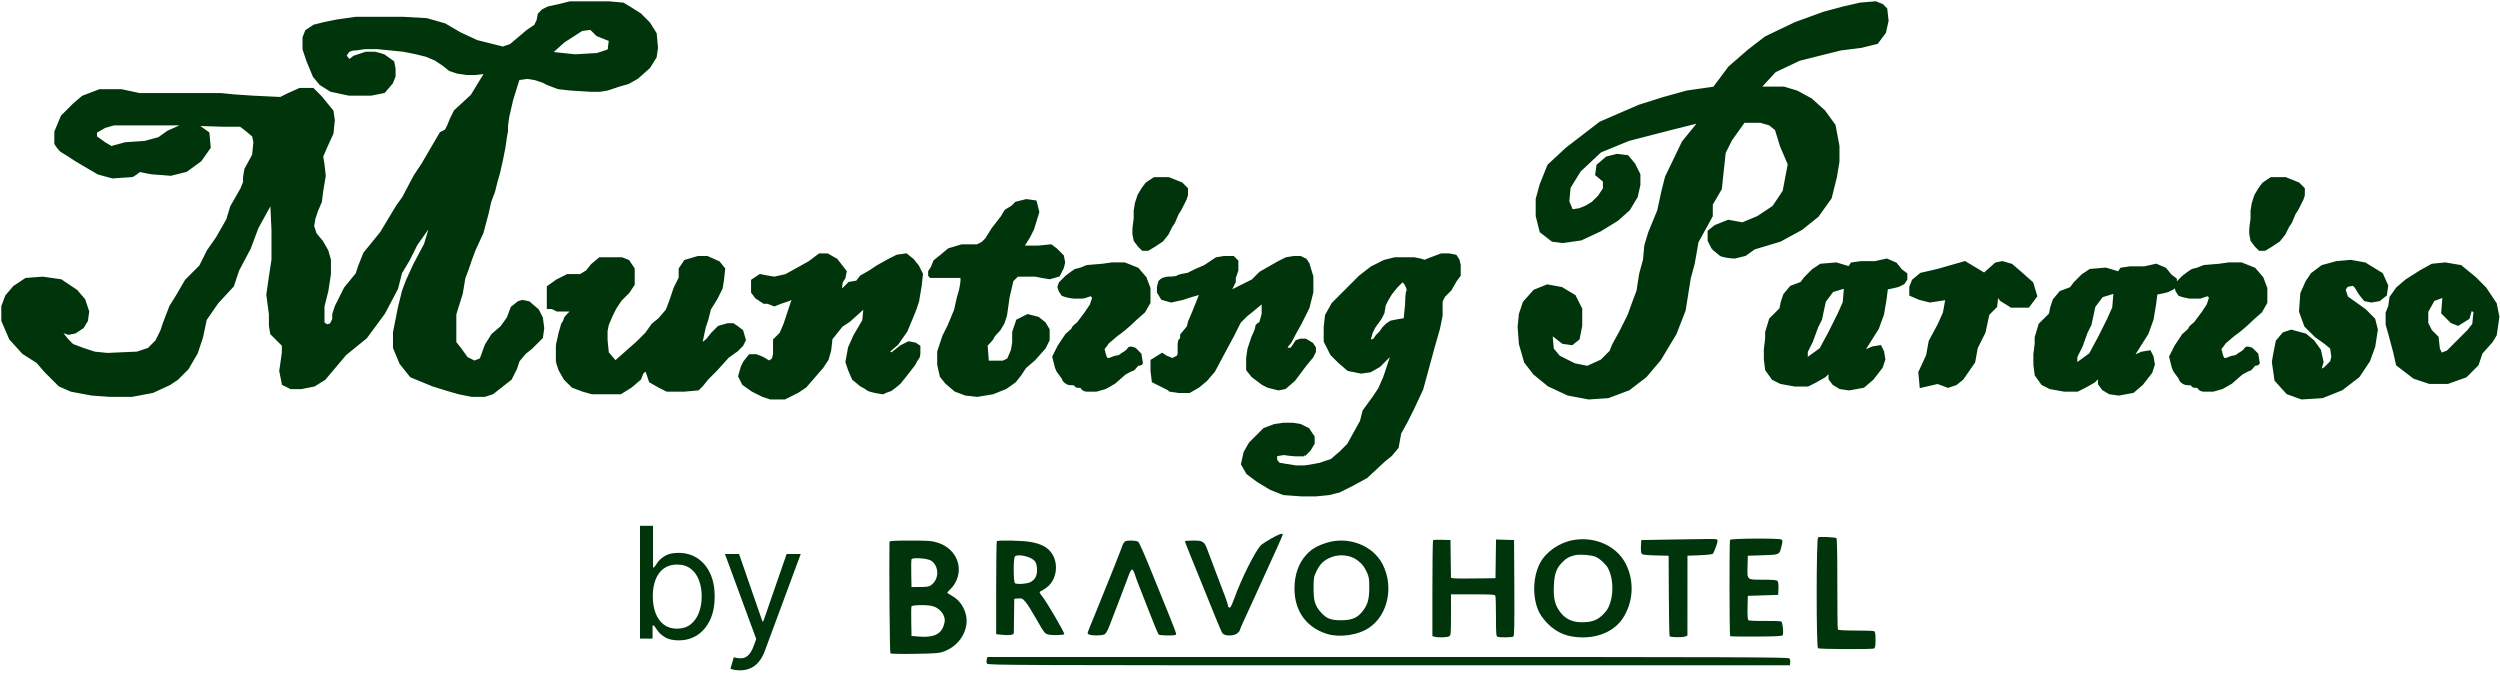
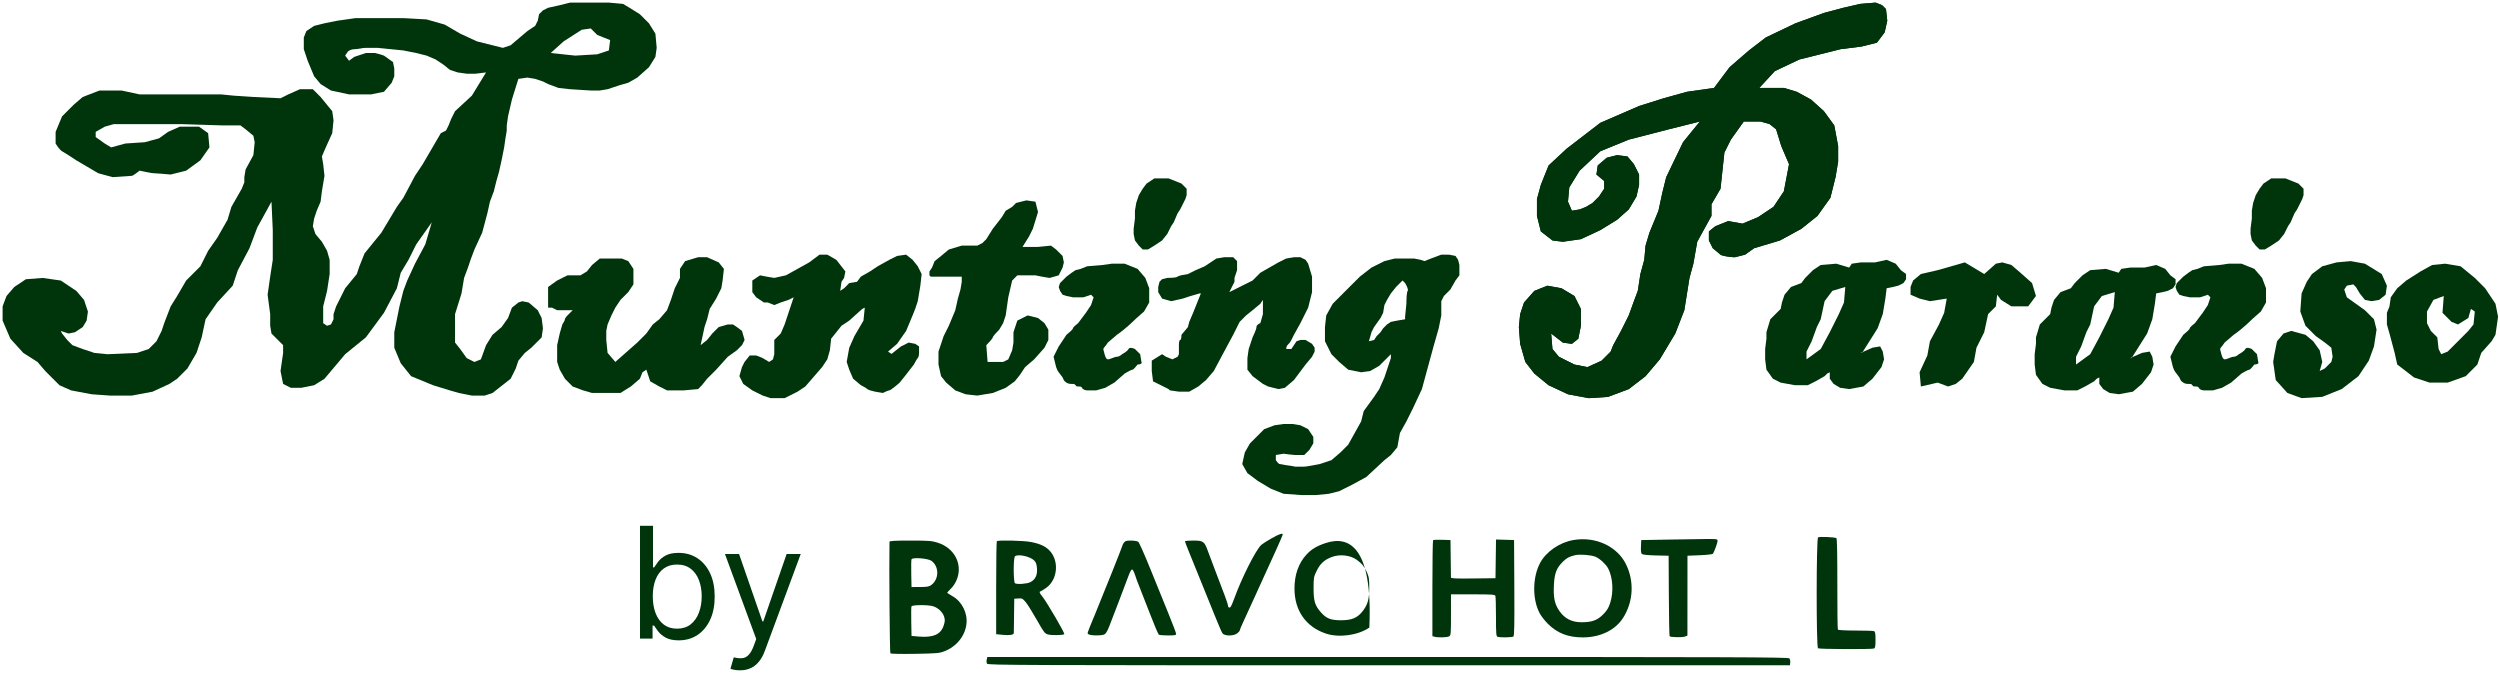
<svg xmlns="http://www.w3.org/2000/svg" width="397" height="111" viewBox="0 0 397 111" fill="none">
  <path fill-rule="evenodd" clip-rule="evenodd" d="M75.339 39.621L76.571 36.953L77.392 33.874L77.802 32.026L78.418 30.384L78.829 28.742L79.239 27.305L79.65 25.457L80.06 23.405L80.266 21.968L80.471 20.736V19.915L80.676 18.478L81.292 15.81L82.318 12.525L83.755 12.32L84.987 12.525L86.219 12.936L87.04 13.346L88.682 13.962L90.529 14.167L93.814 14.373H95.251L96.482 14.167L98.33 13.552L99.767 13.141L101.204 12.32L103.051 10.678L104.077 9.036L104.283 7.599L104.077 5.341L103.051 3.698L101.614 2.262L99.972 1.235L98.946 0.619L96.688 0.414H94.635H92.582H90.529L88.887 0.825L87.04 1.235L86.219 1.646L85.603 2.262L85.397 3.288L84.987 4.109L83.755 4.93L81.087 7.188L79.855 7.599L75.75 6.572L73.081 5.341L70.618 3.904L67.744 3.083L64.049 2.877H60.149H56.454L53.58 3.288L51.527 3.698L49.885 4.109L48.654 4.93L48.243 5.956V7.804L48.859 9.651L49.885 12.115L50.911 13.346L52.554 14.373L55.428 14.989H58.917L60.97 14.578L62.202 13.141L62.612 12.115V10.883L62.407 9.857L60.97 8.83L60.354 8.625L59.533 8.42H58.096L56.249 9.036L55.428 9.651L54.812 8.83L55.222 8.214C55.633 7.804 56.29 7.804 56.454 7.804C56.864 7.804 57.549 7.599 58.096 7.599H59.944L64.049 8.009L66.102 8.42L67.744 8.83L69.181 9.446L70.412 10.267L71.439 11.088L72.671 11.499L74.108 11.704H75.544L77.187 11.499L74.928 15.194L72.26 17.657L71.644 18.889L71.234 19.915L70.823 20.736L70.002 21.147L67.128 26.073L65.897 27.921L64.049 31.41L63.023 32.847L61.791 34.9L60.559 36.953L57.891 40.237L57.07 42.29L56.659 43.522L54.812 45.78L54.196 47.011L53.375 48.654L52.964 49.885V50.706L52.554 51.527L51.938 51.733L51.322 51.322V48.654L51.938 46.19L52.348 43.522V41.264L51.938 39.827L51.117 38.39L50.09 37.158L49.68 35.926L49.885 34.695L50.296 33.463L50.911 32.026L51.117 30.384L51.527 27.921L51.322 26.073L51.117 24.842L51.733 23.405L52.759 21.147L52.964 19.094L52.759 17.657L50.911 15.399L49.68 14.167H47.627L45.78 14.989L44.548 15.604L40.237 15.399L37.158 15.194L35.105 14.989H22.173L19.299 14.373H15.81L13.141 15.399L11.704 16.631L9.857 18.478L8.83 20.942V22.789C9.036 23.131 9.528 23.856 9.857 24.021C10.185 24.185 11.499 25.047 12.115 25.457L15.604 27.51L17.862 28.126C18.82 28.058 20.777 27.921 20.942 27.921C21.106 27.921 21.831 27.373 22.173 27.1C22.789 27.236 24.103 27.51 24.431 27.51C24.76 27.51 26.347 27.647 27.1 27.715L29.563 27.1L31.821 25.457L33.258 23.405L33.053 21.147L31.616 20.12H28.537L26.689 20.942L25.252 21.968L22.994 22.584L19.915 22.789L17.657 23.405L16.631 22.789L15.194 21.763V20.942L16.631 20.12L18.068 19.71H23.2H25.663H28.742L35.311 19.915H38.184L39.006 20.531L40.237 21.557L40.443 22.584L40.237 24.636L39.006 26.894L38.8 28.126V28.947L38.39 29.974L36.748 32.847L36.132 34.9L34.49 37.774L33.053 39.827L31.821 42.29L29.563 44.548L28.126 47.011L27.1 48.654L26.073 51.322L25.663 52.554L24.842 54.196L23.61 55.428L21.763 56.043L17.041 56.249L14.989 56.043L13.141 55.428L11.499 54.812L10.678 53.991L9.857 52.964L9.651 52.554L10.883 52.964L11.909 52.759L13.141 51.938L13.757 50.911L13.962 49.475L13.346 47.627L12.115 46.19L9.651 44.548L6.778 44.137L4.109 44.343L2.262 45.574L1.03 47.011L0.414 48.654V50.911L1.646 53.785L3.698 56.043L5.956 57.48L7.188 58.917L9.446 61.175L11.294 61.996L14.578 62.612L17.452 62.817H20.942L24.226 62.202L26.894 60.97L28.126 60.149L29.768 58.507L31.205 56.043L32.026 53.58L32.642 50.706L34.49 48.038L36.953 45.369L37.774 42.906L39.621 39.416L40.853 36.132L43.111 32.026L43.316 36.542V39.621V41.264L42.906 43.932L42.495 46.806L42.906 49.885V51.733L43.111 52.964L44.959 54.812V56.043L44.548 58.917L44.959 60.97L46.19 61.586H47.832L49.885 61.175L51.527 60.149L54.812 56.249L58.096 53.58L60.97 49.68L63.023 45.78L63.639 43.316L64.87 41.264L66.102 38.8L68.565 35.311L67.539 38.8L65.897 41.879L64.665 44.548L64.049 46.19L63.433 48.654L63.023 50.706L62.612 52.759V55.222L63.639 57.685L65.281 59.738L68.77 61.175L71.439 61.996L72.876 62.407L74.928 62.817H76.981L78.213 62.407L81.087 60.149L81.908 58.507L82.318 57.275L83.345 56.043L84.371 55.222L86.013 53.58L86.219 52.143L86.013 50.501L85.397 49.269L83.961 48.038L82.934 47.832L82.318 48.038L81.292 48.859L80.676 50.501L79.65 51.938L78.213 53.169L77.187 54.812L76.365 57.07L75.339 57.48L74.108 56.864L73.081 55.428L72.26 54.401V49.885L73.286 46.601L73.697 44.137L74.313 42.495L74.723 41.264L75.339 39.621ZM89.503 6.572L87.45 8.42L91.35 8.83L94.84 8.625L96.688 8.009L96.893 6.367L95.867 5.956L94.84 5.546L93.814 4.52L92.377 4.725L89.503 6.572Z" fill="#00340B" />
  <path d="M93.197 43.106L92.171 43.721H90.118L88.476 44.543L87.039 45.569V46.801V47.622V48.853H87.655L88.476 49.264H90.118H90.529H90.939L90.118 50.085C89.981 50.222 89.708 50.537 89.708 50.701C89.708 50.865 89.434 51.317 89.297 51.522L88.886 52.959L88.476 54.806V56.038V57.475L88.886 58.706L89.708 60.143L90.939 61.375L92.582 61.991L94.018 62.401H96.276H98.534L100.177 61.375L101.614 60.143L102.024 59.117L102.64 58.706L103.256 60.554L104.693 61.375L105.924 61.991H107.156H108.593L110.851 61.786L111.467 61.17L112.288 60.143L113.725 58.706L115.572 56.654L117.009 55.627L117.83 54.806L118.241 53.985L117.83 52.548L117.009 51.932L116.393 51.522H115.572L114.135 51.932L113.109 52.959L112.288 53.985L111.261 54.806L111.877 51.932L112.288 50.701L112.698 49.059L113.725 47.416L114.546 45.774L114.751 44.543L114.956 42.695L114.135 41.669L112.288 40.848H110.851L108.798 41.464L107.977 42.695V44.132L107.156 45.774L106.54 47.622L105.924 49.264L104.693 50.701L103.666 51.522L102.64 52.959L101.203 54.396L97.713 57.475L96.482 56.038L96.276 53.985V52.548L96.482 51.522L97.097 50.085L97.713 48.853L98.534 47.622L99.766 46.39L100.587 45.158V44.132V42.695L99.766 41.464L98.74 41.053H97.097H95.25L94.018 42.079L93.197 43.106Z" fill="#00340B" />
  <path d="M119.467 45.364V46.39L120.083 47.212L120.698 47.622L121.314 48.033H121.93L122.956 48.443L123.983 48.033L125.214 47.622L126.036 47.212L125.42 49.059L124.599 51.522L123.983 52.959L122.956 53.986V56.244L122.751 57.065L122.135 57.475L121.109 56.859L120.083 56.449H119.056L118.235 57.475L117.825 58.296L117.414 59.733L118.03 60.965L119.467 61.991L121.109 62.812L122.341 63.223H124.599L126.651 62.197L127.883 61.376L130.552 58.296L131.373 57.065L131.783 55.628L131.989 53.78L133.631 51.728L134.862 50.907L136.915 49.059L137.326 48.854L137.12 50.907L135.683 53.37L134.862 55.217L134.452 57.475L134.862 58.707L135.478 60.144L136.71 61.17C136.984 61.307 137.572 61.622 137.736 61.786C137.9 61.95 138.626 62.128 138.968 62.197L140.199 62.402C140.473 62.265 141.062 61.991 141.226 61.991C141.431 61.991 142.663 60.965 142.868 60.76C143.032 60.595 144.442 58.775 145.126 57.886C145.263 57.612 145.578 57.024 145.742 56.859C145.906 56.695 145.947 56.244 145.947 56.038V55.012L145.331 54.601L144.305 54.396L143.073 55.012L141.572 56.201L141.021 55.833L142.457 54.601L143.894 52.549L144.921 50.085L145.331 49.059L145.742 47.827L145.947 46.596L146.152 45.364L146.358 43.517L145.742 42.285L144.921 41.259L143.894 40.438L142.457 40.643L141.226 41.259L139.378 42.285L138.147 43.106L136.71 43.927L136.094 44.748L134.862 44.953L134.041 45.775L133.425 46.185L133.631 44.748L134.041 44.132L134.247 43.106L132.81 41.259L131.373 40.438H130.141L128.499 41.669L126.651 42.696L124.804 43.722L122.956 44.132L121.725 43.927L120.698 43.722L120.083 44.132L119.467 44.543V45.364Z" fill="#00340B" />
  <path d="M181.46 29.97L180.845 30.997L180.434 32.228L180.229 33.46V34.692L180.023 36.334V37.155L180.229 38.181L180.845 39.002L181.46 39.618H182.281L183.308 39.002L184.539 38.181L185.361 37.155L185.976 35.923L186.387 35.307L187.003 33.87L187.413 33.255L187.824 32.434L188.234 31.613L188.44 30.997V29.97L187.619 29.149L186.592 28.739L185.566 28.328H183.308L182.076 29.149L181.46 29.97Z" fill="#00340B" />
  <path d="M190.699 46.595L189.467 49.674L188.851 51.111L188.646 51.932L187.62 53.164C187.62 53.438 187.579 53.985 187.414 53.985C187.25 53.985 187.209 54.532 187.209 54.806V55.627V56.243L187.004 56.654L186.183 57.064L185.156 56.654L184.541 56.243L182.898 57.27V58.091V58.912L183.104 60.554L185.567 61.786L185.772 61.991L187.209 62.196H188.851L190.288 61.375L191.52 60.349L192.752 58.912L194.394 55.833L195.831 53.164L196.857 51.111L197.883 50.085L198.91 49.264L200.141 48.237L200.552 47.622V49.88L200.141 51.317C199.936 51.385 199.526 51.604 199.526 51.932C199.526 52.261 199.115 53.164 198.91 53.575L198.294 55.422L198.089 56.859V58.706L198.91 59.733L199.731 60.349L200.552 60.965L201.373 61.375L203.015 61.786L204.042 61.58L205.479 60.349L207.326 57.885L208.352 56.654L208.763 55.833V55.217L208.352 54.601L207.326 53.985H206.916H206.505L205.889 54.191L205.479 54.806L205.068 55.422H204.247C204.247 55.285 204.288 54.971 204.452 54.806C204.657 54.601 204.863 54.396 205.068 53.985L205.479 53.164L206.505 51.317L207.737 48.853L208.352 46.39V43.927L207.737 41.874L207.326 41.258L206.505 40.848H205.479L204.247 41.053L203.015 41.669L201.578 42.49L200.141 43.311L198.91 44.543L197.268 45.364L195.215 46.39L196.036 44.748V44.132L196.447 42.9V41.464L195.831 40.848H194.394L193.162 41.053L191.315 42.285L189.878 42.9L188.646 43.516C188.167 43.585 187.168 43.763 187.004 43.927C186.799 44.132 185.567 44.132 185.362 44.132L184.541 44.337L184.13 44.748L183.925 45.569V46.39L184.541 47.416L185.978 47.827L187.825 47.416L189.057 47.006L190.494 46.595H190.699Z" fill="#00340B" />
  <path fill-rule="evenodd" clip-rule="evenodd" d="M227.236 41.053L228.878 40.438H230.109L231.136 40.643L231.546 41.259L231.752 42.08V43.722L231.136 44.543L230.315 45.98L229.288 47.006L228.878 47.827V50.085L228.467 52.138L227.646 55.012L225.799 61.786L224.362 64.865L223.335 66.918L222.309 68.765L221.899 71.023L220.872 72.255L219.846 73.076L216.972 75.745L214.714 76.976L212.661 78.003L211.019 78.413L208.966 78.618H206.708C206.544 78.618 204.724 78.482 203.834 78.413L201.782 77.592L199.729 76.361L198.087 75.129L197.266 73.692L197.676 71.844L198.497 70.407L199.729 69.176L200.755 68.15L202.397 67.534L203.834 67.328H205.271L206.503 67.534L207.735 68.15L208.556 69.381V70.407L207.94 71.434L207.119 72.255H205.682C205.353 72.255 204.314 72.118 203.834 72.05L202.603 72.255V73.076C202.739 73.281 203.054 73.692 203.219 73.692C203.424 73.692 204.245 73.897 204.45 73.897C204.614 73.897 205.34 74.034 205.682 74.102H207.119C207.447 74.102 208.898 73.829 209.582 73.692L211.43 73.076L212.866 71.844L214.098 70.613L216.151 66.918L216.561 65.276L218.204 63.018L219.025 61.786L219.846 59.938L220.872 56.859V56.244L219.025 58.091L217.588 58.912L216.151 59.117L214.098 58.707L212.661 57.475L211.43 56.244L210.403 54.191V51.933L210.608 50.085L211.635 48.238L213.482 46.39L215.946 43.927L217.793 42.49L219.846 41.464L221.488 41.053H222.514H224.567L225.593 41.259L226.209 41.464L227.236 41.053ZM223.541 46.185C223.705 46.021 223.335 45.295 223.13 44.953L222.72 44.543L222.309 44.953L221.693 45.569L220.872 46.596L220.256 47.622L219.846 48.443L219.64 49.675L219.23 50.496L218.204 51.933L217.793 52.754L217.382 54.191L218.204 53.986L218.614 53.37L219.23 52.754L219.64 52.138L220.256 51.522L220.872 51.112L221.899 50.907L223.13 50.701V50.291L223.335 48.238C223.335 47.622 223.376 46.349 223.541 46.185Z" fill="#00340B" />
  <path d="M244.069 31.616V34.284L244.685 36.748L246.532 38.184L248.175 38.39L251.048 37.979L254.128 36.542L256.796 34.9L258.644 33.258L259.875 31.205L260.286 29.358V27.715L259.465 26.073L258.438 24.842L256.796 24.636L255.154 25.047L253.717 26.279L253.512 27.715L254.743 28.742V29.974L253.922 31.205L252.896 32.231L251.87 32.847L250.843 33.258L249.612 33.463L248.996 32.026L249.201 29.768L250.843 27.1L254.128 24.021L258.644 22.173L265.007 20.531L269.934 19.299L267.265 22.584L264.597 28.126L263.981 30.589L263.365 33.463L261.928 36.953L261.312 39.006L261.107 41.264L260.491 43.522L260.081 46.19L259.465 47.832L258.644 50.09L257.412 52.554L256.18 54.812L255.77 55.838L254.333 57.275L252.075 58.301L250.022 57.891L247.559 56.659L246.532 55.428L246.327 52.964L248.175 54.401L249.612 54.606L250.638 53.785L251.048 51.733V49.064L250.022 47.011L247.969 45.78L245.711 45.369L243.659 46.19L242.016 48.038L241.401 49.885L241.195 51.938L241.401 54.606L242.222 57.48L243.659 59.328L245.917 61.175L248.996 62.612L252.28 63.228L255.359 63.023L258.644 61.791L261.312 59.738L263.57 57.07L266.033 52.964L267.47 49.269L268.291 44.137L268.907 41.879L269.523 38.39L271.781 34.284V32.437L273.218 29.974L273.834 24.226L274.86 22.173L276.913 19.299H279.582L281.018 19.71L282.045 20.531L282.866 23.2L284.098 26.073L283.276 30.384L281.634 32.847L279.171 34.49L276.708 35.516L274.45 35.105L272.397 35.926L271.371 36.748V38.184L271.986 39.416L273.218 40.443C273.382 40.607 274.724 40.853 275.476 40.853L277.118 40.443L278.555 39.416L282.661 38.184L286.048 36.337L288.614 34.284L290.666 31.41L291.487 28.126L291.898 25.663V23.2L291.282 19.915L289.64 17.657L287.587 15.81L285.329 14.578L283.276 13.962H279.376L281.84 11.294L285.74 9.446L289.024 8.625L292.309 7.804L295.593 7.393L298.056 6.778L299.288 5.135L299.698 3.288L299.493 1.44L298.877 0.825L297.851 0.414L295.388 0.619L292.719 1.235L289.64 2.056L285.124 3.698L280.403 5.956L277.734 8.009L274.655 10.678L272.192 13.962L267.881 14.578L264.186 15.604L260.286 16.836L254.128 19.505L248.79 23.61L245.917 26.279L244.685 29.358L244.069 31.616Z" fill="#00340B" />
  <path d="M366.314 44.749L365.493 46.597L365.287 49.471L366.108 51.728L367.751 53.371L369.188 54.397L370.214 55.218L370.419 56.655L370.214 57.476L369.188 58.503L368.366 58.913L368.777 57.476L368.366 55.629L367.34 54.192L366.108 53.166L363.85 52.55L362.619 52.96L361.592 54.192L361.182 56.245L360.977 57.476L361.387 60.35L363.235 62.403L365.493 63.224L368.777 63.019L371.856 61.787L374.525 59.734L376.167 57.271L376.988 55.013L377.398 52.344L376.988 50.702L375.551 49.265L374.114 48.239L372.677 47.212L372.267 45.981L372.677 45.365L373.704 45.16L374.114 45.57L374.73 46.597L375.551 47.623L376.577 47.828L377.809 47.623L378.835 46.802L379.041 45.365L378.22 43.518L375.551 41.875L373.293 41.465L371.035 41.67L368.777 42.286L367.135 43.518L366.314 44.749Z" fill="#00340B" />
  <path d="M155.189 39.005H152.726L150.673 39.621L149.441 40.647L148.415 41.468L148.004 42.495L147.594 43.11V43.726L147.799 43.931H152.726V44.753L152.52 45.984L152.11 47.421L151.699 49.269L150.673 51.732L149.852 53.374L149.031 55.837V57.89L149.441 59.738L150.262 60.764L151.699 61.996L153.341 62.611L155.189 62.817L157.652 62.406L159.705 61.585L161.142 60.559L161.963 59.532L162.784 58.301L164.221 57.069L165.863 55.222L166.479 53.99V52.348L165.863 51.321L164.837 50.5L163.195 50.09L161.552 50.911L160.937 52.758V54.401L160.731 55.632L160.115 57.069L159.294 57.48H158.063H156.831L156.626 54.811C156.968 54.469 157.652 53.744 157.652 53.579C157.652 53.415 158.337 52.69 158.679 52.348L159.294 51.321L159.705 50.09L160.115 47.216L160.731 44.547L161.142 44.137L161.552 43.726H162.784H164.426L165.453 43.931L166.684 44.137L168.121 43.726L168.737 42.495L168.942 41.673L168.737 40.647L167.711 39.621L166.89 39.005L164.837 39.21H163.195H162.373L163.4 37.568L164.016 36.336L164.837 33.668L164.426 32.026L162.989 31.82L161.347 32.231L160.731 32.847L159.705 33.462L159.089 34.489L157.652 36.336L156.626 37.978L156.01 38.594L155.189 39.005Z" fill="#00340B" />
  <path d="M170.179 43.312L169.357 43.928L168.742 44.544L168.331 44.954L168.126 45.57L168.331 46.186L168.742 46.802L169.357 47.007L170.384 47.212H171.205H172.026L172.642 47.007L173.258 46.802L173.668 47.212L173.258 48.444L172.437 49.675L171.821 50.496L171.205 51.318C170.931 51.523 170.384 51.974 170.384 52.139C170.384 52.303 169.699 52.891 169.357 53.165L168.126 55.013L167.305 56.655L167.715 58.297C167.784 58.502 167.962 58.954 168.126 59.118L168.742 59.939C168.947 60.35 168.865 60.432 169.357 60.76C169.973 61.171 170.589 60.76 170.794 61.171C171 61.581 171.615 61.171 171.821 61.581C171.985 61.91 172.437 61.992 172.642 61.992H174.079L175.516 61.581L176.953 60.76L178.595 59.323C178.937 59.118 179.662 58.708 179.826 58.708C179.991 58.708 180.442 58.16 180.647 57.886C180.921 57.886 181.428 57.804 181.263 57.476L181.058 56.244L180.237 55.423C179.963 55.286 179.375 55.095 179.211 55.423C179.046 55.752 178.458 56.108 178.184 56.244C178.047 56.381 177.692 56.655 177.363 56.655C176.953 56.655 176.337 57.065 175.926 57.065C175.598 57.065 175.379 56.244 175.31 55.834C175.242 55.697 175.146 55.382 175.31 55.218C175.475 55.054 175.789 54.602 175.926 54.397L177.363 53.165C177.91 52.823 179.156 51.782 179.416 51.523C179.826 51.112 180.853 50.154 181.674 49.47L182.495 48.033V45.775L181.879 44.133L180.647 42.696L178.595 41.875H176.542L175.105 42.08L172.642 42.285L171.615 42.696L170.794 42.901L170.179 43.312Z" fill="#00340B" />
  <path d="M317.148 46.8L316.943 48.647L315.711 49.879L315.095 52.753L313.864 55.216L313.453 57.474L311.605 60.143L310.579 60.964L309.347 61.374L307.705 60.758L305.037 61.374L304.831 59.116L306.063 56.448L306.474 54.19L307.911 51.521L308.732 49.674L309.142 47.416L306.474 47.826L304.831 47.416L303.395 46.8V45.568L303.805 44.542L305.037 43.515L307.705 42.9L312.016 41.668L315.095 43.515L316.943 41.873L317.969 41.668L319.406 42.078L320.843 43.31L322.69 44.952L323.306 47.005L322.074 48.647H320.638H319.406L317.764 47.621L317.148 46.8Z" fill="#00340B" />
  <path fill-rule="evenodd" clip-rule="evenodd" d="M298.164 52.137L298.985 49.879L299.395 47.416L299.6 45.774L300.627 45.569L301.448 45.363L302.269 44.953L302.68 44.337V43.516L301.858 42.9L301.037 41.874L299.6 41.258L297.753 41.668H295.495L294.058 41.874L293.648 42.489L291.595 41.874L289.131 42.079L287.9 42.9L286.668 44.132L286.052 44.953L284.41 45.569L283.384 46.8L282.973 48.032L282.768 49.058L281.947 49.879L281.126 50.7L280.51 52.753V53.779L280.305 55.422V57.064L280.51 58.706L281.536 60.143L282.768 60.759L285.026 61.169H287.079L288.31 60.554L289.747 59.733L290.158 59.322L290.568 59.117V60.143L291.184 60.964L292.211 61.58L293.648 61.785L295.906 61.375L297.342 60.143L298.779 58.296L299.19 57.064L298.985 55.832L298.574 55.011L297.342 55.216L295.78 55.911L295.7 56.038H295.495L295.78 55.911L298.164 52.137ZM290.979 46.184L293.032 45.569L292.826 48.032L292.005 49.879L290.568 52.753L289.131 55.422L286.873 57.064V55.832L287.695 54.19L288.516 51.932L289.131 50.7L289.747 47.827L290.979 46.184Z" fill="#00340B" />
  <path fill-rule="evenodd" clip-rule="evenodd" d="M379.039 51.523L379.45 52.96L380.271 56.039L380.681 57.886L383.35 59.939L385.813 60.76H388.687L391.561 59.734L393.408 57.886L394.024 56.039L395.666 54.191L396.282 53.165L396.693 50.291L396.282 48.239L394.64 45.775L392.998 44.133L390.74 42.285L388.276 41.875L386.224 42.08L384.376 43.107L382.118 44.544L380.681 45.775L379.655 47.212L379.45 48.649L379.039 49.675V51.523ZM386.429 47.623L388.071 47.007L387.866 49.675L389.303 51.112L390.329 51.523L391.971 50.496L392.382 49.06L392.998 49.47L392.792 51.523L391.971 52.549L390.124 54.397L388.687 55.834L387.661 56.244L387.25 55.423L387.045 53.576L386.018 52.549L385.403 51.318V49.47L386.429 47.623Z" fill="#00340B" />
  <path d="M244.069 31.616V34.284L244.685 36.748L246.532 38.184L248.175 38.39L251.048 37.979L254.128 36.542L256.796 34.9L258.644 33.258L259.875 31.205L260.286 29.358V27.715L259.465 26.073L258.438 24.842L256.796 24.636L255.154 25.047L253.717 26.279L253.512 27.715L254.743 28.742V29.974L253.922 31.205L252.896 32.231L251.87 32.847L250.843 33.258L249.612 33.463L248.996 32.026L249.201 29.768L250.843 27.1L254.128 24.021L258.644 22.173L265.007 20.531L269.934 19.299L267.265 22.584L264.597 28.126L263.981 30.589L263.365 33.463L261.928 36.953L261.312 39.006L261.107 41.264L260.491 43.522L260.081 46.19L259.465 47.832L258.644 50.09L257.412 52.554L256.18 54.812L255.77 55.838L254.333 57.275L252.075 58.301L250.022 57.891L247.559 56.659L246.532 55.428L246.327 52.964L248.175 54.401L249.612 54.606L250.638 53.785L251.048 51.733V49.064L250.022 47.011L247.969 45.78L245.711 45.369L243.659 46.19L242.016 48.038L241.401 49.885L241.195 51.938L241.401 54.606L242.222 57.48L243.659 59.328L245.917 61.175L248.996 62.612L252.28 63.228L255.359 63.023L258.644 61.791L261.312 59.738L263.57 57.07L266.033 52.964L267.47 49.269L268.291 44.137L268.907 41.879L269.523 38.39L271.781 34.284V32.437L273.218 29.974L273.834 24.226L274.86 22.173L276.913 19.299H279.582L281.018 19.71L282.045 20.531L282.866 23.2L284.098 26.073L283.276 30.384L281.634 32.847L279.171 34.49L276.708 35.516L274.45 35.105L272.397 35.926L271.371 36.748V38.184L271.986 39.416L273.218 40.443C273.382 40.607 274.724 40.853 275.476 40.853L277.118 40.443L278.555 39.416L282.661 38.184L286.048 36.337L288.614 34.284L290.666 31.41L291.487 28.126L291.898 25.663V23.2L291.282 19.915L289.64 17.657L287.587 15.81L285.329 14.578L283.276 13.962H279.376L281.84 11.294L285.74 9.446L289.024 8.625L292.309 7.804L295.593 7.393L298.056 6.778L299.288 5.135L299.698 3.288L299.493 1.44L298.877 0.825L297.851 0.414L295.388 0.619L292.719 1.235L289.64 2.056L285.124 3.698L280.403 5.956L277.734 8.009L274.655 10.678L272.192 13.962L267.881 14.578L264.186 15.604L260.286 16.836L254.128 19.505L248.79 23.61L245.917 26.279L244.685 29.358L244.069 31.616Z" fill="#00340B" />
  <path d="M358.824 29.97L358.208 30.997L357.797 32.228L357.592 33.46V34.692L357.387 36.334V37.155L357.592 38.181L358.208 39.002L358.824 39.618H359.645L360.671 39.002L361.903 38.181L362.724 37.155L363.34 35.923L363.75 35.307L364.366 33.87L364.777 33.255L365.187 32.434L365.598 31.613L365.803 30.997V29.97L364.982 29.149L363.955 28.739L362.929 28.328H360.671L359.439 29.149L358.824 29.97Z" fill="#00340B" />
  <path d="M347.526 43.312L346.705 43.928L346.089 44.544L345.679 44.954L345.473 45.57L345.679 46.186L346.089 46.802L346.705 47.007L347.731 47.212H348.553H349.374L349.989 47.007L350.605 46.802L351.016 47.212L350.605 48.444L349.784 49.675L349.168 50.496L348.553 51.318C348.279 51.523 347.731 51.974 347.731 52.139C347.731 52.303 347.047 52.891 346.705 53.165L345.473 55.013L344.652 56.655L345.063 58.297C345.131 58.502 345.309 58.954 345.473 59.118L346.089 59.939C346.295 60.35 346.212 60.432 346.705 60.76C347.321 61.171 347.937 60.76 348.142 61.171C348.347 61.581 348.963 61.171 349.168 61.581C349.333 61.91 349.784 61.992 349.989 61.992H351.426L352.863 61.581L354.3 60.76L355.942 59.323C356.284 59.118 357.01 58.708 357.174 58.708C357.338 58.708 357.79 58.16 357.995 57.886C358.269 57.886 358.775 57.804 358.611 57.476L358.406 56.244L357.585 55.423C357.311 55.286 356.722 55.095 356.558 55.423C356.394 55.752 355.806 56.108 355.532 56.244C355.395 56.381 355.039 56.655 354.711 56.655C354.3 56.655 353.684 57.065 353.274 57.065C352.945 57.065 352.727 56.244 352.658 55.834C352.589 55.697 352.494 55.382 352.658 55.218C352.822 55.054 353.137 54.602 353.274 54.397L354.711 53.165C355.258 52.823 356.504 51.782 356.764 51.523C357.174 51.112 358.2 50.154 359.022 49.47L359.843 48.033V45.775L359.227 44.133L357.995 42.696L355.942 41.875H353.89L352.453 42.08L349.989 42.285L348.963 42.696L348.142 42.901L347.526 43.312Z" fill="#00340B" />
  <path fill-rule="evenodd" clip-rule="evenodd" d="M340.964 52.958L341.785 50.7L342.196 48.236L342.401 46.594L343.428 46.389L344.249 46.184L345.07 45.773L345.48 45.157V44.336L344.659 43.72L343.838 42.694L342.401 42.078L340.554 42.489H338.296L336.859 42.694L336.448 43.31L334.396 42.694L331.932 42.899L330.701 43.72L329.469 44.952L328.853 45.773L327.211 46.389L326.185 47.62L325.774 48.852L325.569 49.879L324.748 50.7L323.927 51.521L323.311 53.574V54.6L323.105 56.242V57.884L323.311 59.526L324.337 60.963L325.569 61.579L327.827 61.99H329.88L331.111 61.374L332.548 60.553L332.959 60.142L333.369 59.937V60.963L333.985 61.784L335.011 62.4L336.448 62.605L338.706 62.195L340.143 60.963L341.58 59.116L341.991 57.884L341.785 56.653L341.375 55.831L340.143 56.037L338.581 56.731L338.501 56.858H338.296L338.581 56.731L340.964 52.958ZM333.78 47.005L335.832 46.389L335.627 48.852L334.806 50.7L333.369 53.574L331.932 56.242L329.674 57.884V56.653L330.495 55.01L331.316 52.752L331.932 51.521L332.548 48.647L333.78 47.005Z" fill="#00340B" />
-   <path d="M88.477 54.812L88.887 52.964L89.298 51.527C89.434 51.322 89.708 50.87 89.708 50.706C89.708 50.542 89.982 50.227 90.119 50.09L90.94 49.269H90.529H90.119H88.477L87.656 48.859H87.04V47.627V46.806V45.574L88.477 44.548L90.119 43.727H92.172L93.198 43.111L94.019 42.085L95.251 41.058H97.098H98.74L99.767 41.469L100.588 42.7V44.137V45.164L99.767 46.395L98.535 47.627L97.714 48.859L97.098 50.09L96.482 51.527L96.277 52.554V53.991L96.482 56.043L97.714 57.48L101.204 54.401L102.641 52.964L103.667 51.527L104.693 50.706L105.925 49.269L106.541 47.627L107.157 45.78L107.978 44.137V42.7L108.799 41.469L110.851 40.853H112.288L114.136 41.674L114.957 42.7L114.752 44.548L114.546 45.78L113.725 47.422L112.699 49.064L112.288 50.706L111.878 51.938L111.262 54.812L112.288 53.991L113.11 52.964L114.136 51.938L115.573 51.527H116.394L117.01 51.938L117.831 52.554L118.241 53.991L117.831 54.812L117.01 55.633L115.573 56.659L113.725 58.712L112.288 60.149L111.467 61.175L110.851 61.791L108.593 61.996H107.157H105.925L104.693 61.38L103.256 60.559L102.641 58.712L102.025 59.122L101.614 60.149L100.177 61.38L98.535 62.407H96.277H94.019L92.582 61.996L90.94 61.38L89.708 60.149L88.887 58.712L88.477 57.48M88.477 54.812C88.477 55.086 88.477 55.715 88.477 56.043M88.477 54.812V56.043M88.477 57.48C88.477 57.138 88.477 56.372 88.477 56.043M88.477 57.48V56.043M170.381 47.217L169.355 47.011L168.739 46.806L168.328 46.19L168.123 45.574L168.328 44.959L168.739 44.548L169.355 43.932L170.176 43.316L170.792 42.906L171.613 42.7L172.639 42.29L175.102 42.085L176.539 41.879H178.592L180.645 42.7L181.876 44.137L182.492 45.78V48.038L181.671 49.475C180.85 50.159 179.824 51.117 179.413 51.527C179.154 51.787 177.908 52.828 177.36 53.169L175.923 54.401C175.787 54.606 175.472 55.058 175.308 55.222C175.143 55.386 175.239 55.701 175.308 55.838C175.376 56.249 175.595 57.07 175.923 57.07C176.334 57.07 176.95 56.659 177.36 56.659C177.689 56.659 178.045 56.385 178.181 56.249C178.455 56.112 179.044 55.756 179.208 55.428C179.372 55.099 179.96 55.291 180.234 55.428L181.055 56.249L181.26 57.48C181.425 57.809 180.919 57.891 180.645 57.891C180.439 58.165 179.988 58.712 179.824 58.712C179.659 58.712 178.934 59.122 178.592 59.328L176.95 60.765L175.513 61.586L174.076 61.996H172.639C172.434 61.996 171.982 61.914 171.818 61.586C171.613 61.175 170.997 61.586 170.792 61.175C170.586 60.765 169.97 61.175 169.355 60.765C168.862 60.436 168.944 60.354 168.739 59.944M170.381 47.217C170.586 47.217 171.038 47.217 171.202 47.217M170.381 47.217H171.202M168.739 59.944C168.534 59.738 168.287 59.287 168.123 59.122M168.739 59.944L168.123 59.122M171.202 47.217C171.366 47.217 171.818 47.217 172.023 47.217M171.202 47.217H172.023M172.023 47.217L172.639 47.011L173.255 46.806L173.665 47.217L173.255 48.448L172.434 49.68L171.818 50.501L171.202 51.322C170.928 51.527 170.381 51.979 170.381 52.143C170.381 52.307 169.697 52.896 169.355 53.169L168.123 55.017L167.302 56.659L167.712 58.301C167.781 58.507 167.959 58.958 168.123 59.122M205.072 53.991C204.867 54.401 204.662 54.606 204.456 54.812C204.292 54.976 204.251 55.291 204.251 55.428H205.072L205.483 54.812L205.893 54.196L206.509 53.991H206.92H207.33L208.357 54.606L208.767 55.222V55.838L208.357 56.659L207.33 57.891L205.483 60.354L204.046 61.586L203.02 61.791L201.377 61.38L200.556 60.97L199.735 60.354L198.914 59.738L198.093 58.712V56.864L198.298 55.428L198.914 53.58C199.119 53.169 199.53 52.266 199.53 51.938C199.53 51.609 199.94 51.391 200.146 51.322L200.556 49.885V47.627L200.146 48.243L198.914 49.269L197.888 50.09L196.861 51.117L195.835 53.169L194.398 55.838L192.756 58.917L191.524 60.354L190.293 61.38L188.856 62.202H187.213L185.777 61.996L185.571 61.791L183.108 60.559L182.903 58.917V58.096V57.275L184.545 56.249L185.161 56.659L186.187 57.07L187.008 56.659L187.213 56.249V55.633V54.812C187.213 54.538 187.254 53.991 187.419 53.991C187.583 53.991 187.624 53.443 187.624 53.169L188.65 51.938L188.856 51.117L189.471 49.68L190.703 46.601H190.498L189.061 47.011L187.829 47.422L185.982 47.832L184.545 47.422L183.929 46.395V45.574L184.134 44.753L184.545 44.343M205.072 53.991C205.237 53.662 205.414 53.306 205.483 53.169M205.072 53.991L205.483 53.169M184.545 44.343C184.75 44.343 185.202 44.137 185.366 44.137M184.545 44.343L185.366 44.137M205.483 53.169L206.509 51.322L207.741 48.859L208.357 46.395V43.932L207.741 41.879L207.33 41.264L206.509 40.853H205.483L204.251 41.058L203.02 41.674L201.583 42.495L200.146 43.316L198.914 44.548L197.272 45.369L195.219 46.395L196.04 44.753V44.137L196.451 42.906V41.469L195.835 40.853H194.398L193.166 41.058L191.319 42.29L189.882 42.906L188.65 43.522C188.171 43.59 187.172 43.768 187.008 43.932C186.803 44.137 185.571 44.137 185.366 44.137M208.972 78.624L211.025 78.418L212.667 78.008L214.72 76.981L216.978 75.75L219.852 73.081L220.878 72.26L221.905 71.028L222.315 68.77L223.342 66.923L224.368 64.87L225.805 61.791L227.652 55.017L228.474 52.143L228.884 50.09V47.832L229.295 47.011L230.321 45.985L231.142 44.548L231.758 43.727V42.085L231.553 41.264L231.142 40.648L230.116 40.443H228.884L227.242 41.058L226.216 41.469L225.6 41.264L224.573 41.058H222.521H221.494L219.852 41.469L217.799 42.495L215.952 43.932L213.489 46.395L211.641 48.243L210.615 50.09L210.409 51.938V54.196L211.436 56.249L212.667 57.48L214.104 58.712L216.157 59.122L217.594 58.917L219.031 58.096L220.878 56.249V56.864L219.852 59.944L219.031 61.791L218.21 63.023L216.568 65.281L216.157 66.923L214.104 70.618L212.873 71.849L211.436 73.081L209.588 73.697C208.904 73.834 207.453 74.107 207.125 74.107M208.972 78.624C208.288 78.624 206.879 78.624 206.714 78.624M208.972 78.624H206.714M207.125 74.107C206.797 74.107 206.03 74.107 205.688 74.107M207.125 74.107H205.688M206.714 78.624C206.55 78.624 204.73 78.487 203.841 78.418L201.788 77.597L199.735 76.365L198.093 75.134L197.272 73.697L197.682 71.849L198.504 70.412L199.735 69.181L200.762 68.154L202.404 67.539L203.841 67.333H205.278L206.509 67.539L207.741 68.154L208.562 69.386V70.412L207.946 71.439L207.125 72.26M207.125 72.26C206.783 72.26 206.017 72.26 205.688 72.26M207.125 72.26H205.688M205.688 72.26C205.36 72.26 204.32 72.123 203.841 72.055L202.609 72.26V73.081C202.746 73.286 203.061 73.697 203.225 73.697C203.43 73.697 204.251 73.902 204.456 73.902C204.621 73.902 205.346 74.039 205.688 74.107M271.992 39.416L271.376 38.184V36.748L272.402 35.926L274.455 35.105L276.713 35.516L279.176 34.49L281.64 32.847L283.282 30.384L284.103 26.073L282.871 23.2L282.05 20.531L281.024 19.71L279.587 19.299H276.918L274.865 22.173L273.839 24.226L273.223 29.974L271.786 32.437V34.284L269.528 38.39L268.913 41.879L268.297 44.137L267.476 49.269L266.039 52.964L263.575 57.07L261.317 59.738L258.649 61.791L255.364 63.023L252.285 63.228L249.001 62.612L245.922 61.175L243.664 59.328L242.227 57.48L241.406 54.606L241.201 51.938L241.406 49.885L242.022 48.038L243.664 46.19L245.717 45.369L247.975 45.78L250.027 47.011L251.054 49.064V51.733L250.643 53.785L249.617 54.606L248.18 54.401L246.332 52.964L246.538 55.428L247.564 56.659L250.027 57.891L252.08 58.301L254.338 57.275L255.775 55.838L256.186 54.812L257.417 52.554L258.649 50.09L259.47 47.832L260.086 46.19L260.496 43.522L261.112 41.264L261.317 39.006L261.933 36.953L263.37 33.463L263.986 30.589L264.602 28.126L267.27 22.584L269.939 19.299L265.012 20.531L258.649 22.173L254.133 24.021L250.848 27.1L249.206 29.768L249.001 32.026L249.617 33.463L250.848 33.258L251.875 32.847L252.901 32.231L253.928 31.205L254.749 29.974V28.742L253.517 27.715L253.722 26.279L255.159 25.047L256.801 24.636L258.444 24.842L259.47 26.073L260.291 27.715V29.358L259.88 31.205L258.649 33.258L256.801 34.9L254.133 36.542L251.054 37.979L248.18 38.39L246.538 38.184L244.69 36.748L244.074 34.284V31.616L244.69 29.358L245.922 26.279L248.796 23.61L254.133 19.505L260.291 16.836L264.191 15.604L267.886 14.578L272.197 13.962L274.66 10.678L277.739 8.009L280.408 5.956L285.129 3.698L289.645 2.056L292.724 1.235L295.393 0.619L297.856 0.414L298.883 0.825L299.498 1.44L299.704 3.288L299.293 5.135L298.061 6.778L295.598 7.393L292.314 7.804L289.029 8.625L285.745 9.446L281.845 11.294L279.381 13.962H283.282L285.334 14.578L287.592 15.81L289.645 17.657L291.287 19.915L291.903 23.2V25.663L291.493 28.126L290.672 31.41L288.619 34.284L286.053 36.337L282.666 38.184L278.56 39.416L277.123 40.443L275.481 40.853C274.729 40.853 273.387 40.607 273.223 40.443M271.992 39.416C272.265 39.69 273.059 40.278 273.223 40.443M271.992 39.416L273.223 40.443M295.781 55.916L295.701 56.043H295.496L295.781 55.916ZM295.781 55.916L298.164 52.143L298.985 49.885L299.396 47.422L299.601 45.78L300.627 45.574L301.448 45.369L302.27 44.959L302.68 44.343V43.522L301.859 42.906L301.038 41.879L299.601 41.264L297.754 41.674H295.496L294.059 41.879L293.648 42.495L291.595 41.879L289.132 42.085L287.9 42.906L286.669 44.137L286.053 44.959L284.411 45.574L283.384 46.806L282.974 48.038L282.769 49.064L281.947 49.885L281.126 50.706L280.51 52.759V53.785L280.305 55.428V57.07L280.51 58.712L281.537 60.149L282.769 60.765L285.027 61.175H287.079L288.311 60.559L289.748 59.738L290.158 59.328L290.569 59.122V60.149L291.185 60.97L292.211 61.586L293.648 61.791L295.906 61.38L297.343 60.149L298.78 58.301L299.19 57.07L298.985 55.838L298.575 55.017L297.343 55.222L295.781 55.916ZM338.58 56.738L338.5 56.864H338.295L338.58 56.738ZM338.58 56.738L340.964 52.964L341.785 50.706L342.195 48.243L342.401 46.601L343.427 46.395L344.248 46.19L345.069 45.78L345.48 45.164V44.343L344.659 43.727L343.838 42.7L342.401 42.085L340.553 42.495H338.295L336.858 42.7L336.448 43.316L334.395 42.7L331.932 42.906L330.7 43.727L329.468 44.959L328.853 45.78L327.21 46.395L326.184 47.627L325.773 48.859L325.568 49.885L324.747 50.706L323.926 51.527L323.31 53.58V54.606L323.105 56.249V57.891L323.31 59.533L324.337 60.97L325.568 61.586L327.826 61.996H329.879L331.111 61.38L332.547 60.559L332.958 60.149L333.369 59.944V60.97L333.984 61.791L335.011 62.407L336.448 62.612L338.706 62.202L340.143 60.97L341.58 59.122L341.99 57.891L341.785 56.659L341.374 55.838L340.143 56.043L338.58 56.738ZM119.473 45.369V46.395L120.089 47.217L120.705 47.627L121.32 48.038H121.936L122.963 48.448L123.989 48.038L125.221 47.627L126.042 47.217L125.426 49.064L124.605 51.527L123.989 52.964L122.963 53.991V56.249L122.757 57.07L122.142 57.48L121.115 56.864L120.089 56.454H119.062L118.241 57.48L117.831 58.301L117.42 59.738L118.036 60.97L119.473 61.996L121.115 62.817L122.347 63.228H124.605L126.658 62.202L127.889 61.38L130.558 58.301L131.379 57.07L131.789 55.633L131.995 53.785L133.637 51.733L134.869 50.911L136.921 49.064L137.332 48.859L137.127 50.911L135.69 53.375L134.869 55.222L134.458 57.48L134.869 58.712L135.484 60.149L136.716 61.175C136.99 61.312 137.578 61.627 137.742 61.791C137.907 61.955 138.632 62.133 138.974 62.202L140.206 62.407C140.48 62.27 141.068 61.996 141.232 61.996C141.437 61.996 142.669 60.97 142.874 60.765C143.038 60.6 144.448 58.781 145.132 57.891C145.269 57.617 145.584 57.029 145.748 56.864C145.912 56.7 145.953 56.249 145.953 56.043V55.017L145.338 54.606L144.311 54.401L143.08 55.017L141.579 56.206L141.027 55.838L142.464 54.606L143.901 52.554L144.927 50.09L145.338 49.064L145.748 47.832L145.953 46.601L146.159 45.369L146.364 43.522L145.748 42.29L144.927 41.264L143.901 40.443L142.464 40.648L141.232 41.264L139.385 42.29L138.153 43.111L136.716 43.932L136.1 44.753L134.869 44.959L134.047 45.78L133.432 46.19L133.637 44.753L134.047 44.137L134.253 43.111L132.816 41.264L131.379 40.443H130.147L128.505 41.674L126.658 42.7L124.81 43.727L122.963 44.137L121.731 43.932L120.705 43.727L120.089 44.137L119.473 44.548V45.369ZM155.191 39.006H152.727L150.675 39.621L149.443 40.648L148.417 41.469L148.006 42.495L147.596 43.111V43.727L147.801 43.932H152.727V44.753L152.522 45.985L152.112 47.422L151.701 49.269L150.675 51.733L149.854 53.375L149.032 55.838V57.891L149.443 59.738L150.264 60.765L151.701 61.996L153.343 62.612L155.191 62.817L157.654 62.407L159.707 61.586L161.144 60.559L161.965 59.533L162.786 58.301L164.223 57.07L165.865 55.222L166.481 53.991V52.348L165.865 51.322L164.839 50.501L163.196 50.09L161.554 50.911L160.938 52.759V54.401L160.733 55.633L160.117 57.07L159.296 57.48H158.065H156.833L156.628 54.812C156.97 54.47 157.654 53.744 157.654 53.58C157.654 53.416 158.338 52.69 158.68 52.348L159.296 51.322L159.707 50.09L160.117 47.217L160.733 44.548L161.144 44.137L161.554 43.727H162.786H164.428L165.454 43.932L166.686 44.137L168.123 43.727L168.739 42.495L168.944 41.674L168.739 40.648L167.712 39.621L166.891 39.006L164.839 39.211H163.196H162.375L163.402 37.569L164.017 36.337L164.839 33.669L164.428 32.026L162.991 31.821L161.349 32.231L160.733 32.847L159.707 33.463L159.091 34.49L157.654 36.337L156.628 37.979L156.012 38.595L155.191 39.006ZM181.466 29.974L180.85 31L180.439 32.231L180.234 33.463V34.695L180.029 36.337V37.158L180.234 38.184L180.85 39.006L181.466 39.621H182.287L183.313 39.006L184.545 38.184L185.366 37.158L185.982 35.926L186.392 35.311L187.008 33.874L187.419 33.258L187.829 32.437L188.24 31.616L188.445 31V29.974L187.624 29.152L186.598 28.742L185.571 28.331H183.313L182.082 29.152L181.466 29.974ZM223.136 44.959C223.342 45.3 223.711 46.026 223.547 46.19C223.383 46.354 223.342 47.627 223.342 48.243L223.136 50.296V50.706L221.905 50.911L220.878 51.117L220.263 51.527L219.647 52.143L219.236 52.759L218.62 53.375L218.21 53.991L217.389 54.196L217.799 52.759L218.21 51.938L219.236 50.501L219.647 49.68L219.852 48.448L220.263 47.627L220.878 46.601L221.699 45.574L222.315 44.959L222.726 44.548L223.136 44.959ZM75.339 39.621L76.571 36.953L77.392 33.874L77.802 32.026L78.418 30.384L78.829 28.742L79.239 27.305L79.65 25.457L80.06 23.405L80.266 21.968L80.471 20.736V19.915L80.676 18.478L81.292 15.81L82.318 12.525L83.755 12.32L84.987 12.525L86.219 12.936L87.04 13.346L88.682 13.962L90.529 14.167L93.814 14.373H95.251L96.482 14.167L98.33 13.552L99.767 13.141L101.204 12.32L103.051 10.678L104.077 9.036L104.283 7.599L104.077 5.341L103.051 3.698L101.614 2.262L99.972 1.235L98.946 0.619L96.688 0.414H94.635H92.582H90.529L88.887 0.825L87.04 1.235L86.219 1.646L85.603 2.262L85.397 3.288L84.987 4.109L83.755 4.93L81.087 7.188L79.855 7.599L75.75 6.572L73.081 5.341L70.618 3.904L67.744 3.083L64.049 2.877H60.149H56.454L53.58 3.288L51.527 3.698L49.885 4.109L48.654 4.93L48.243 5.956V7.804L48.859 9.651L49.885 12.115L50.911 13.346L52.554 14.373L55.428 14.989H58.917L60.97 14.578L62.202 13.141L62.612 12.115V10.883L62.407 9.857L60.97 8.83L60.354 8.625L59.533 8.42H58.096L56.249 9.036L55.428 9.651L54.812 8.83L55.222 8.214C55.633 7.804 56.29 7.804 56.454 7.804C56.864 7.804 57.549 7.599 58.096 7.599H59.944L64.049 8.009L66.102 8.42L67.744 8.83L69.181 9.446L70.412 10.267L71.439 11.088L72.671 11.499L74.107 11.704H75.544L77.187 11.499L74.928 15.194L72.26 17.657L71.644 18.889L71.234 19.915L70.823 20.736L70.002 21.147L67.128 26.073L65.897 27.921L64.049 31.41L63.023 32.847L61.791 34.9L60.559 36.953L57.891 40.237L57.07 42.29L56.659 43.522L54.812 45.78L54.196 47.011L53.375 48.654L52.964 49.885V50.706L52.554 51.527L51.938 51.733L51.322 51.322V48.654L51.938 46.19L52.348 43.522V41.264L51.938 39.827L51.117 38.39L50.09 37.158L49.68 35.926L49.885 34.695L50.296 33.463L50.911 32.026L51.117 30.384L51.527 27.921L51.322 26.073L51.117 24.842L51.733 23.405L52.759 21.147L52.964 19.094L52.759 17.657L50.911 15.399L49.68 14.167H47.627L45.78 14.989L44.548 15.604L40.237 15.399L37.158 15.194L35.105 14.989H22.173L19.299 14.373H15.81L13.141 15.399L11.704 16.631L9.857 18.478L8.83 20.942V22.789C9.036 23.131 9.528 23.856 9.857 24.021C10.185 24.185 11.499 25.047 12.115 25.457L15.604 27.51L17.862 28.126C18.82 28.058 20.777 27.921 20.942 27.921C21.106 27.921 21.831 27.373 22.173 27.1C22.789 27.236 24.103 27.51 24.431 27.51C24.76 27.51 26.347 27.647 27.1 27.715L29.563 27.1L31.821 25.457L33.258 23.405L33.053 21.147L31.616 20.12H28.537L26.689 20.942L25.252 21.968L22.994 22.584L19.915 22.789L17.657 23.405L16.631 22.789L15.194 21.763V20.942L16.631 20.12L18.068 19.71H23.2H25.663H28.742L35.311 19.915H38.184L39.006 20.531L40.237 21.557L40.443 22.584L40.237 24.636L39.006 26.894L38.8 28.126V28.947L38.39 29.974L36.748 32.847L36.132 34.9L34.49 37.774L33.053 39.827L31.821 42.29L29.563 44.548L28.126 47.011L27.1 48.654L26.073 51.322L25.663 52.554L24.842 54.196L23.61 55.428L21.763 56.043L17.041 56.249L14.989 56.043L13.141 55.428L11.499 54.812L10.678 53.991L9.857 52.964L9.651 52.554L10.883 52.964L11.909 52.759L13.141 51.938L13.757 50.911L13.962 49.475L13.346 47.627L12.115 46.19L9.651 44.548L6.778 44.137L4.109 44.343L2.262 45.574L1.03 47.011L0.414 48.654V50.911L1.646 53.785L3.698 56.043L5.956 57.48L7.188 58.917L9.446 61.175L11.294 61.996L14.578 62.612L17.452 62.817H20.942L24.226 62.202L26.894 60.97L28.126 60.149L29.768 58.507L31.205 56.043L32.026 53.58L32.642 50.706L34.49 48.038L36.953 45.369L37.774 42.906L39.621 39.416L40.853 36.132L43.111 32.026L43.316 36.542V39.621V41.264L42.906 43.932L42.495 46.806L42.906 49.885V51.733L43.111 52.964L44.959 54.812V56.043L44.548 58.917L44.959 60.97L46.19 61.586H47.832L49.885 61.175L51.527 60.149L54.812 56.249L58.096 53.58L60.97 49.68L63.023 45.78L63.639 43.316L64.87 41.264L66.102 38.8L68.565 35.311L67.539 38.8L65.897 41.879L64.665 44.548L64.049 46.19L63.433 48.654L63.023 50.706L62.612 52.759V55.222L63.639 57.685L65.281 59.738L68.77 61.175L71.439 61.996L72.876 62.407L74.928 62.817H76.981L78.213 62.407L81.087 60.149L81.908 58.507L82.318 57.275L83.345 56.043L84.371 55.222L86.013 53.58L86.219 52.143L86.013 50.501L85.397 49.269L83.961 48.038L82.934 47.832L82.318 48.038L81.292 48.859L80.676 50.501L79.65 51.938L78.213 53.169L77.187 54.812L76.365 57.07L75.339 57.48L74.107 56.864L73.081 55.428L72.26 54.401V49.885L73.286 46.601L73.697 44.137L74.313 42.495L74.723 41.264L75.339 39.621ZM87.45 8.42L89.503 6.572L92.377 4.725L93.814 4.52L94.84 5.546L95.867 5.956L96.893 6.367L96.688 8.009L94.84 8.625L91.35 8.83L87.45 8.42ZM293.032 45.574L290.979 46.19L289.748 47.832L289.132 50.706L288.516 51.938L287.695 54.196L286.874 55.838V57.07L289.132 55.428L290.569 52.759L292.006 49.885L292.827 48.038L293.032 45.574ZM317.152 46.806L316.947 48.654L315.715 49.885L315.099 52.759L313.868 55.222L313.457 57.48L311.61 60.149L310.583 60.97L309.352 61.38L307.709 60.765L305.041 61.38L304.835 59.122L306.067 56.454L306.478 54.196L307.915 51.527L308.736 49.68L309.146 47.422L306.478 47.832L304.835 47.422L303.399 46.806V45.574L303.809 44.548L305.041 43.522L307.709 42.906L312.02 41.674L315.099 43.522L316.947 41.879L317.973 41.674L319.41 42.085L320.847 43.316L322.694 44.959L323.31 47.011L322.078 48.654H320.642H319.41L317.768 47.627L317.152 46.806ZM366.315 44.753L365.494 46.601L365.289 49.475L366.11 51.733L367.752 53.375L369.189 54.401L370.215 55.222L370.421 56.659L370.215 57.48L369.189 58.507L368.368 58.917L368.778 57.48L368.368 55.633L367.341 54.196L366.11 53.169L363.852 52.554L362.62 52.964L361.594 54.196L361.183 56.249L360.978 57.48L361.388 60.354L363.236 62.407L365.494 63.228L368.778 63.023L371.857 61.791L374.526 59.738L376.168 57.275L376.989 55.017L377.4 52.348L376.989 50.706L375.552 49.269L374.115 48.243L372.679 47.217L372.268 45.985L372.679 45.369L373.705 45.164L374.115 45.574L374.731 46.601L375.552 47.627L376.579 47.832L377.81 47.627L378.837 46.806L379.042 45.369L378.221 43.522L375.552 41.879L373.294 41.469L371.036 41.674L368.778 42.29L367.136 43.522L366.315 44.753ZM379.042 51.527L379.453 52.964L380.274 56.043L380.684 57.891L383.353 59.944L385.816 60.765H388.69L391.564 59.738L393.411 57.891L394.027 56.043L395.669 54.196L396.285 53.169L396.696 50.296L396.285 48.243L394.643 45.78L393.001 44.137L390.743 42.29L388.279 41.879L386.227 42.085L384.379 43.111L382.121 44.548L380.684 45.78L379.658 47.217L379.453 48.654L379.042 49.68V51.527ZM388.074 47.011L386.432 47.627L385.406 49.475V51.322L386.021 52.554L387.048 53.58L387.253 55.428L387.664 56.249L388.69 55.838L390.127 54.401L391.974 52.554L392.795 51.527L393.001 49.475L392.385 49.064L391.974 50.501L390.332 51.527L389.306 51.117L387.869 49.68L388.074 47.011ZM345.48 45.574L345.685 44.959L346.096 44.548L346.711 43.932L347.532 43.316L348.148 42.906L348.969 42.7L349.996 42.29L352.459 42.085L353.896 41.879H355.949L358.001 42.7L359.233 44.137L359.849 45.78V48.038L359.028 49.475C358.207 50.159 357.18 51.117 356.77 51.527C356.51 51.787 355.264 52.828 354.717 53.169L353.28 54.401C353.143 54.606 352.829 55.058 352.664 55.222C352.5 55.386 352.596 55.701 352.664 55.838C352.733 56.249 352.952 57.07 353.28 57.07C353.691 57.07 354.307 56.659 354.717 56.659C355.046 56.659 355.401 56.385 355.538 56.249C355.812 56.112 356.4 55.756 356.565 55.428C356.729 55.099 357.317 55.291 357.591 55.428L358.412 56.249L358.617 57.48C358.781 57.809 358.275 57.891 358.001 57.891C357.796 58.165 357.345 58.712 357.18 58.712C357.016 58.712 356.291 59.122 355.949 59.328L354.307 60.765L352.87 61.586L351.433 61.996H349.996C349.79 61.996 349.339 61.914 349.175 61.586C348.969 61.175 348.354 61.586 348.148 61.175C347.943 60.765 347.327 61.175 346.711 60.765C346.219 60.436 346.301 60.354 346.096 59.944L345.48 59.122C345.316 58.958 345.138 58.507 345.069 58.301L344.659 56.659L345.48 55.017L346.711 53.169C347.053 52.896 347.738 52.307 347.738 52.143C347.738 51.979 348.285 51.527 348.559 51.322L349.175 50.501L349.79 49.68L350.612 48.448L351.022 47.217L350.612 46.806L349.996 47.011L349.38 47.217H348.559H347.738L346.711 47.011L346.096 46.806L345.685 46.19L345.48 45.574ZM358.823 29.974L358.207 31L357.796 32.231L357.591 33.463V34.695L357.386 36.337V37.158L357.591 38.184L358.207 39.006L358.823 39.621H359.644L360.67 39.006L361.902 38.184L362.723 37.158L363.339 35.926L363.749 35.311L364.365 33.874L364.775 33.258L365.186 32.437L365.597 31.616L365.802 31V29.974L364.981 29.152L363.954 28.742L362.928 28.331H360.67L359.438 29.152L358.823 29.974ZM335.832 46.395L333.779 47.011L332.547 48.654L331.932 51.527L331.316 52.759L330.495 55.017L329.674 56.659V57.891L331.932 56.249L333.369 53.58L334.805 50.706L335.627 48.859L335.832 46.395Z" stroke="#00340B" stroke-width="0.411" />
  <path d="M200.291 86.53C200.472 86.364 201.192 85.903 201.89 85.505C203.122 84.804 203.703 84.607 203.703 84.891C203.703 85.003 202.076 88.636 200.6 91.82C200.442 92.162 199.787 93.601 199.145 95.018C198.502 96.436 197.727 98.127 197.422 98.778C197.118 99.428 196.869 100.029 196.869 100.111C196.869 100.195 196.685 100.408 196.46 100.584C196.01 100.939 194.894 101.025 194.373 100.746C194.025 100.56 194.201 100.955 191.479 94.228C190.32 91.366 189.103 88.361 188.773 87.549C188.443 86.737 188.172 86.021 188.172 85.957C188.171 85.893 188.757 85.84 189.473 85.84C191.072 85.84 191.26 85.971 191.799 87.471C192.013 88.069 192.513 89.397 192.91 90.422C194.387 94.24 195.005 95.931 195.005 96.154C195.005 96.474 195.249 96.593 195.435 96.361C195.52 96.256 195.767 95.68 195.984 95.082C197.189 91.753 199.413 87.336 200.291 86.53Z" fill="#00340B" />
  <path d="M288.698 102.948C288.412 102.767 288.422 85.533 288.709 85.333C288.912 85.191 291.363 85.294 291.623 85.455C291.723 85.516 291.775 88.101 291.769 92.688C291.763 96.613 291.801 99.894 291.853 99.978C291.909 100.068 293.05 100.13 294.643 100.13C296.127 100.13 297.45 100.172 297.585 100.224C297.782 100.3 297.831 100.575 297.831 101.605C297.831 102.636 297.782 102.911 297.585 102.987C297.212 103.13 288.928 103.095 288.698 102.948Z" fill="#00340B" />
  <path d="M260.629 85.764L264.901 85.686C271.903 85.558 272.46 85.558 272.661 85.682C272.809 85.774 272.772 86.031 272.502 86.792C272.309 87.337 272.089 87.853 272.013 87.938C271.938 88.023 270.997 88.129 269.924 88.171L267.971 88.249L267.963 100.932L267.558 101.089C267.154 101.245 265.302 101.206 265.134 101.038C265.086 100.989 265.031 98.092 265.012 94.599L264.978 88.249L262.969 88.205C261.772 88.179 260.875 88.091 260.749 87.986C260.601 87.864 260.551 87.506 260.584 86.788L260.629 85.764Z" fill="#00340B" />
-   <path d="M274.751 101.032C274.622 100.903 274.604 85.93 274.732 85.727C274.88 85.494 282.54 85.448 282.903 85.678C283.093 85.799 283.095 85.943 282.916 86.692C282.572 88.124 282.65 88.085 279.937 88.174L277.555 88.251L277.511 89.843C277.448 92.142 277.353 92.057 279.949 92.057C281.613 92.057 282.141 92.106 282.282 92.276C282.391 92.408 282.445 92.888 282.417 93.48L282.371 94.464L279.963 94.542L277.555 94.619L277.512 96.471C277.485 97.568 277.531 98.385 277.624 98.478C277.718 98.573 278.75 98.622 280.231 98.604C281.578 98.587 282.768 98.631 282.875 98.702C283.094 98.848 283.266 100.593 283.089 100.879C283.003 101.017 281.898 101.072 278.899 101.086C276.658 101.097 274.792 101.072 274.751 101.032Z" fill="#00340B" />
  <path d="M227.465 93.457C227.465 89.296 227.514 85.841 227.574 85.781C227.634 85.721 228.28 85.692 229.011 85.717L230.338 85.761L230.372 88.635C230.391 90.215 230.408 91.597 230.411 91.705C230.415 91.86 231.178 91.893 233.949 91.861L237.483 91.819L237.525 88.745L237.568 85.672L240.434 85.761L240.475 93.362C240.506 99.339 240.473 100.989 240.32 101.087C240.09 101.233 238.165 101.259 237.807 101.122C237.594 101.04 237.561 100.613 237.561 97.951C237.561 96.258 237.519 94.763 237.467 94.627C237.385 94.413 236.923 94.382 233.894 94.382H230.416V97.638C230.416 100.698 230.398 100.904 230.115 101.055C229.789 101.23 228.376 101.269 227.814 101.118L227.465 101.024V93.457Z" fill="#00340B" />
  <path d="M178.226 86.671C178.226 86.596 178.334 86.379 178.467 86.189C178.669 85.9 178.855 85.844 179.603 85.844C180.094 85.844 180.613 85.932 180.755 86.038C180.899 86.145 181.791 88.154 182.739 90.504C183.694 92.87 184.653 95.235 185.616 97.597C186.25 99.149 186.768 100.529 186.768 100.665C186.768 100.869 186.553 100.91 185.487 100.908C184.782 100.907 184.124 100.854 184.024 100.79C183.923 100.727 183.238 99.102 182.502 97.181C181.765 95.26 181.015 93.339 180.834 92.911C180.653 92.484 180.384 91.75 180.237 91.281C180.09 90.811 179.881 90.426 179.775 90.426C179.667 90.426 179.44 90.811 179.268 91.281C178.802 92.551 176.722 98.012 176.17 99.409C175.815 100.31 175.593 100.663 175.317 100.769C174.814 100.959 173.306 100.949 172.938 100.752C172.602 100.572 172.499 100.924 173.848 97.649C175.378 93.937 178.226 86.795 178.226 86.671Z" fill="#00340B" />
  <path d="M156.744 105.4C156.658 105.265 156.634 104.967 156.691 104.741L156.795 104.328H220.381C275.524 104.328 283.991 104.358 284.152 104.552C284.254 104.675 284.315 104.972 284.287 105.212L284.237 105.648H220.569C162.454 105.648 156.887 105.627 156.744 105.4Z" fill="#00340B" />
  <path fill-rule="evenodd" clip-rule="evenodd" d="M141.392 103.749C141.286 103.644 141.176 89.816 141.251 86.038C141.254 85.889 142.02 85.844 144.552 85.844C147.492 85.844 147.962 85.88 148.905 86.178C151.542 87.01 152.884 89.541 151.971 91.958C151.763 92.509 151.389 93.099 151.023 93.454C150.691 93.776 150.42 94.076 150.42 94.121C150.42 94.165 150.804 94.418 151.273 94.683C152.758 95.522 153.677 97.363 153.472 99.093C153.246 101.002 151.904 102.663 149.981 103.417C149.177 103.732 148.768 103.768 145.318 103.828C143.094 103.867 141.476 103.834 141.392 103.749ZM144.749 88.82C144.702 88.943 144.683 89.984 144.707 91.133L144.75 93.222L146.103 93.218C147.217 93.215 147.532 93.159 147.889 92.897C149.143 91.977 149.157 89.971 147.915 89.062C147.37 88.663 144.882 88.472 144.749 88.82ZM144.707 98.743C144.683 97.508 144.698 96.408 144.741 96.297C144.837 96.045 147.265 96.019 148.133 96.26C148.94 96.484 149.708 97.202 149.929 97.94C150.085 98.458 150.07 98.688 149.84 99.381C149.382 100.753 148.176 101.277 145.915 101.087L144.75 100.988L144.707 98.743Z" fill="#00340B" />
  <path fill-rule="evenodd" clip-rule="evenodd" d="M158.295 85.944C158.238 86.001 158.191 89.346 158.191 93.378V100.708L159.197 100.811C160.292 100.924 160.984 100.819 160.992 100.54C160.995 100.443 161.013 99.175 161.031 97.722L161.065 95.082L161.706 95.035C162.287 94.993 162.396 95.046 162.871 95.606C163.159 95.945 163.952 97.208 164.632 98.413C165.776 100.437 165.912 100.614 166.436 100.755C167.022 100.912 168.835 100.878 169.007 100.705C169.137 100.575 166.227 95.589 165.508 94.707C165.135 94.251 165.014 93.999 165.146 93.955C165.255 93.919 165.674 93.665 166.078 93.391C167.89 92.162 168.242 89.261 166.787 87.561C166.131 86.795 165.238 86.361 163.713 86.07C162.509 85.839 158.493 85.746 158.295 85.944ZM161.181 92.622C160.915 92.455 160.908 88.623 161.174 88.356C161.608 87.922 163.625 88.36 164.249 89.024C164.528 89.321 164.632 89.635 164.675 90.308C164.743 91.357 164.403 92.04 163.613 92.45C163.094 92.718 161.514 92.83 161.181 92.622Z" fill="#00340B" />
-   <path fill-rule="evenodd" clip-rule="evenodd" d="M210.577 86.218C209.134 86.685 208.261 87.204 207.465 88.069C206.214 89.424 205.56 91.286 205.563 93.475C205.568 96.954 207.366 99.534 210.532 100.604C212.627 101.312 215.643 100.9 217.452 99.658C220.412 97.628 221.358 93.163 219.576 89.638C218.032 86.585 214.081 85.083 210.577 86.218ZM209.099 90.627C209.65 89.507 210.288 88.919 211.443 88.468C212.735 87.962 214.432 88.148 215.468 88.908C216.272 89.498 216.599 89.895 217.032 90.812C217.383 91.552 217.437 91.874 217.44 93.219C217.445 95.082 217.218 95.948 216.459 96.963C215.603 98.108 214.702 98.501 212.939 98.498C211.324 98.495 210.615 98.213 209.757 97.236C208.812 96.161 208.597 95.457 208.596 93.443C208.596 91.733 208.619 91.6 209.099 90.627Z" fill="#00340B" />
+   <path fill-rule="evenodd" clip-rule="evenodd" d="M210.577 86.218C209.134 86.685 208.261 87.204 207.465 88.069C206.214 89.424 205.56 91.286 205.563 93.475C205.568 96.954 207.366 99.534 210.532 100.604C212.627 101.312 215.643 100.9 217.452 99.658C218.032 86.585 214.081 85.083 210.577 86.218ZM209.099 90.627C209.65 89.507 210.288 88.919 211.443 88.468C212.735 87.962 214.432 88.148 215.468 88.908C216.272 89.498 216.599 89.895 217.032 90.812C217.383 91.552 217.437 91.874 217.44 93.219C217.445 95.082 217.218 95.948 216.459 96.963C215.603 98.108 214.702 98.501 212.939 98.498C211.324 98.495 210.615 98.213 209.757 97.236C208.812 96.161 208.597 95.457 208.596 93.443C208.596 91.733 208.619 91.6 209.099 90.627Z" fill="#00340B" />
  <path fill-rule="evenodd" clip-rule="evenodd" d="M249.905 85.748C247.676 86.122 245.533 87.588 244.567 89.4C243.348 91.687 243.318 95.174 244.499 97.381C244.737 97.828 245.318 98.577 245.788 99.047C247.296 100.555 249.013 101.222 251.374 101.219C254.115 101.216 256.497 100.065 257.724 98.153C257.927 97.837 258.109 97.509 258.269 97.17C258.43 96.83 258.567 96.482 258.683 96.124C258.798 95.767 258.89 95.404 258.958 95.034C259.027 94.665 259.071 94.293 259.091 93.918C259.111 93.543 259.107 93.168 259.078 92.793C259.05 92.419 258.998 92.048 258.921 91.68C258.845 91.312 258.745 90.952 258.622 90.597C258.499 90.242 258.353 89.897 258.185 89.561C256.775 86.738 253.367 85.169 249.905 85.748ZM248.152 89.228C248.771 88.608 249.202 88.377 250.138 88.161C250.89 87.987 252.681 88.129 253.371 88.416C254.034 88.692 255.03 89.607 255.367 90.248C256.128 91.7 256.266 93.998 255.697 95.743C255.43 96.562 255.181 96.967 254.571 97.579C253.647 98.506 252.792 98.813 251.137 98.813C249.611 98.813 248.464 98.229 247.633 97.027C246.872 95.926 246.658 94.911 246.761 92.879C246.854 91.049 247.176 90.203 248.152 89.228Z" fill="#00340B" />
  <path d="M101.633 101.407V83.492H103.697V90.105H103.872C104.024 89.872 104.234 89.575 104.502 89.213C104.776 88.845 105.167 88.519 105.674 88.233C106.187 87.942 106.881 87.796 107.756 87.796C108.887 87.796 109.884 88.079 110.748 88.644C111.611 89.21 112.284 90.012 112.769 91.05C113.253 92.088 113.494 93.312 113.494 94.724C113.494 96.147 113.253 97.38 112.769 98.424C112.284 99.462 111.614 100.267 110.756 100.838C109.899 101.404 108.911 101.687 107.791 101.687C106.928 101.687 106.237 101.544 105.718 101.258C105.199 100.967 104.799 100.637 104.519 100.27C104.239 99.897 104.024 99.587 103.872 99.343H103.627V101.407H101.633ZM103.662 94.689C103.662 95.704 103.811 96.599 104.108 97.374C104.406 98.144 104.84 98.748 105.412 99.185C105.983 99.617 106.683 99.832 107.511 99.832C108.374 99.832 109.095 99.605 109.672 99.15C110.255 98.689 110.692 98.071 110.984 97.296C111.281 96.514 111.43 95.645 111.43 94.689C111.43 93.744 111.284 92.892 110.992 92.135C110.707 91.371 110.272 90.767 109.689 90.324C109.112 89.875 108.386 89.65 107.511 89.65C106.671 89.65 105.966 89.863 105.394 90.289C104.823 90.709 104.391 91.297 104.1 92.056C103.808 92.808 103.662 93.686 103.662 94.689ZM117.501 106.446C117.151 106.446 116.839 106.416 116.565 106.358C116.291 106.306 116.101 106.253 115.996 106.2L116.521 104.381C117.023 104.509 117.466 104.556 117.851 104.521C118.235 104.486 118.577 104.314 118.874 104.005C119.177 103.701 119.454 103.209 119.705 102.526L120.09 101.477L115.121 87.971H117.361L121.07 98.677H121.21L124.919 87.971H127.158L121.454 103.366C121.198 104.06 120.88 104.635 120.501 105.089C120.122 105.55 119.682 105.891 119.18 106.113C118.685 106.335 118.125 106.446 117.501 106.446Z" fill="#00340B" />
</svg>